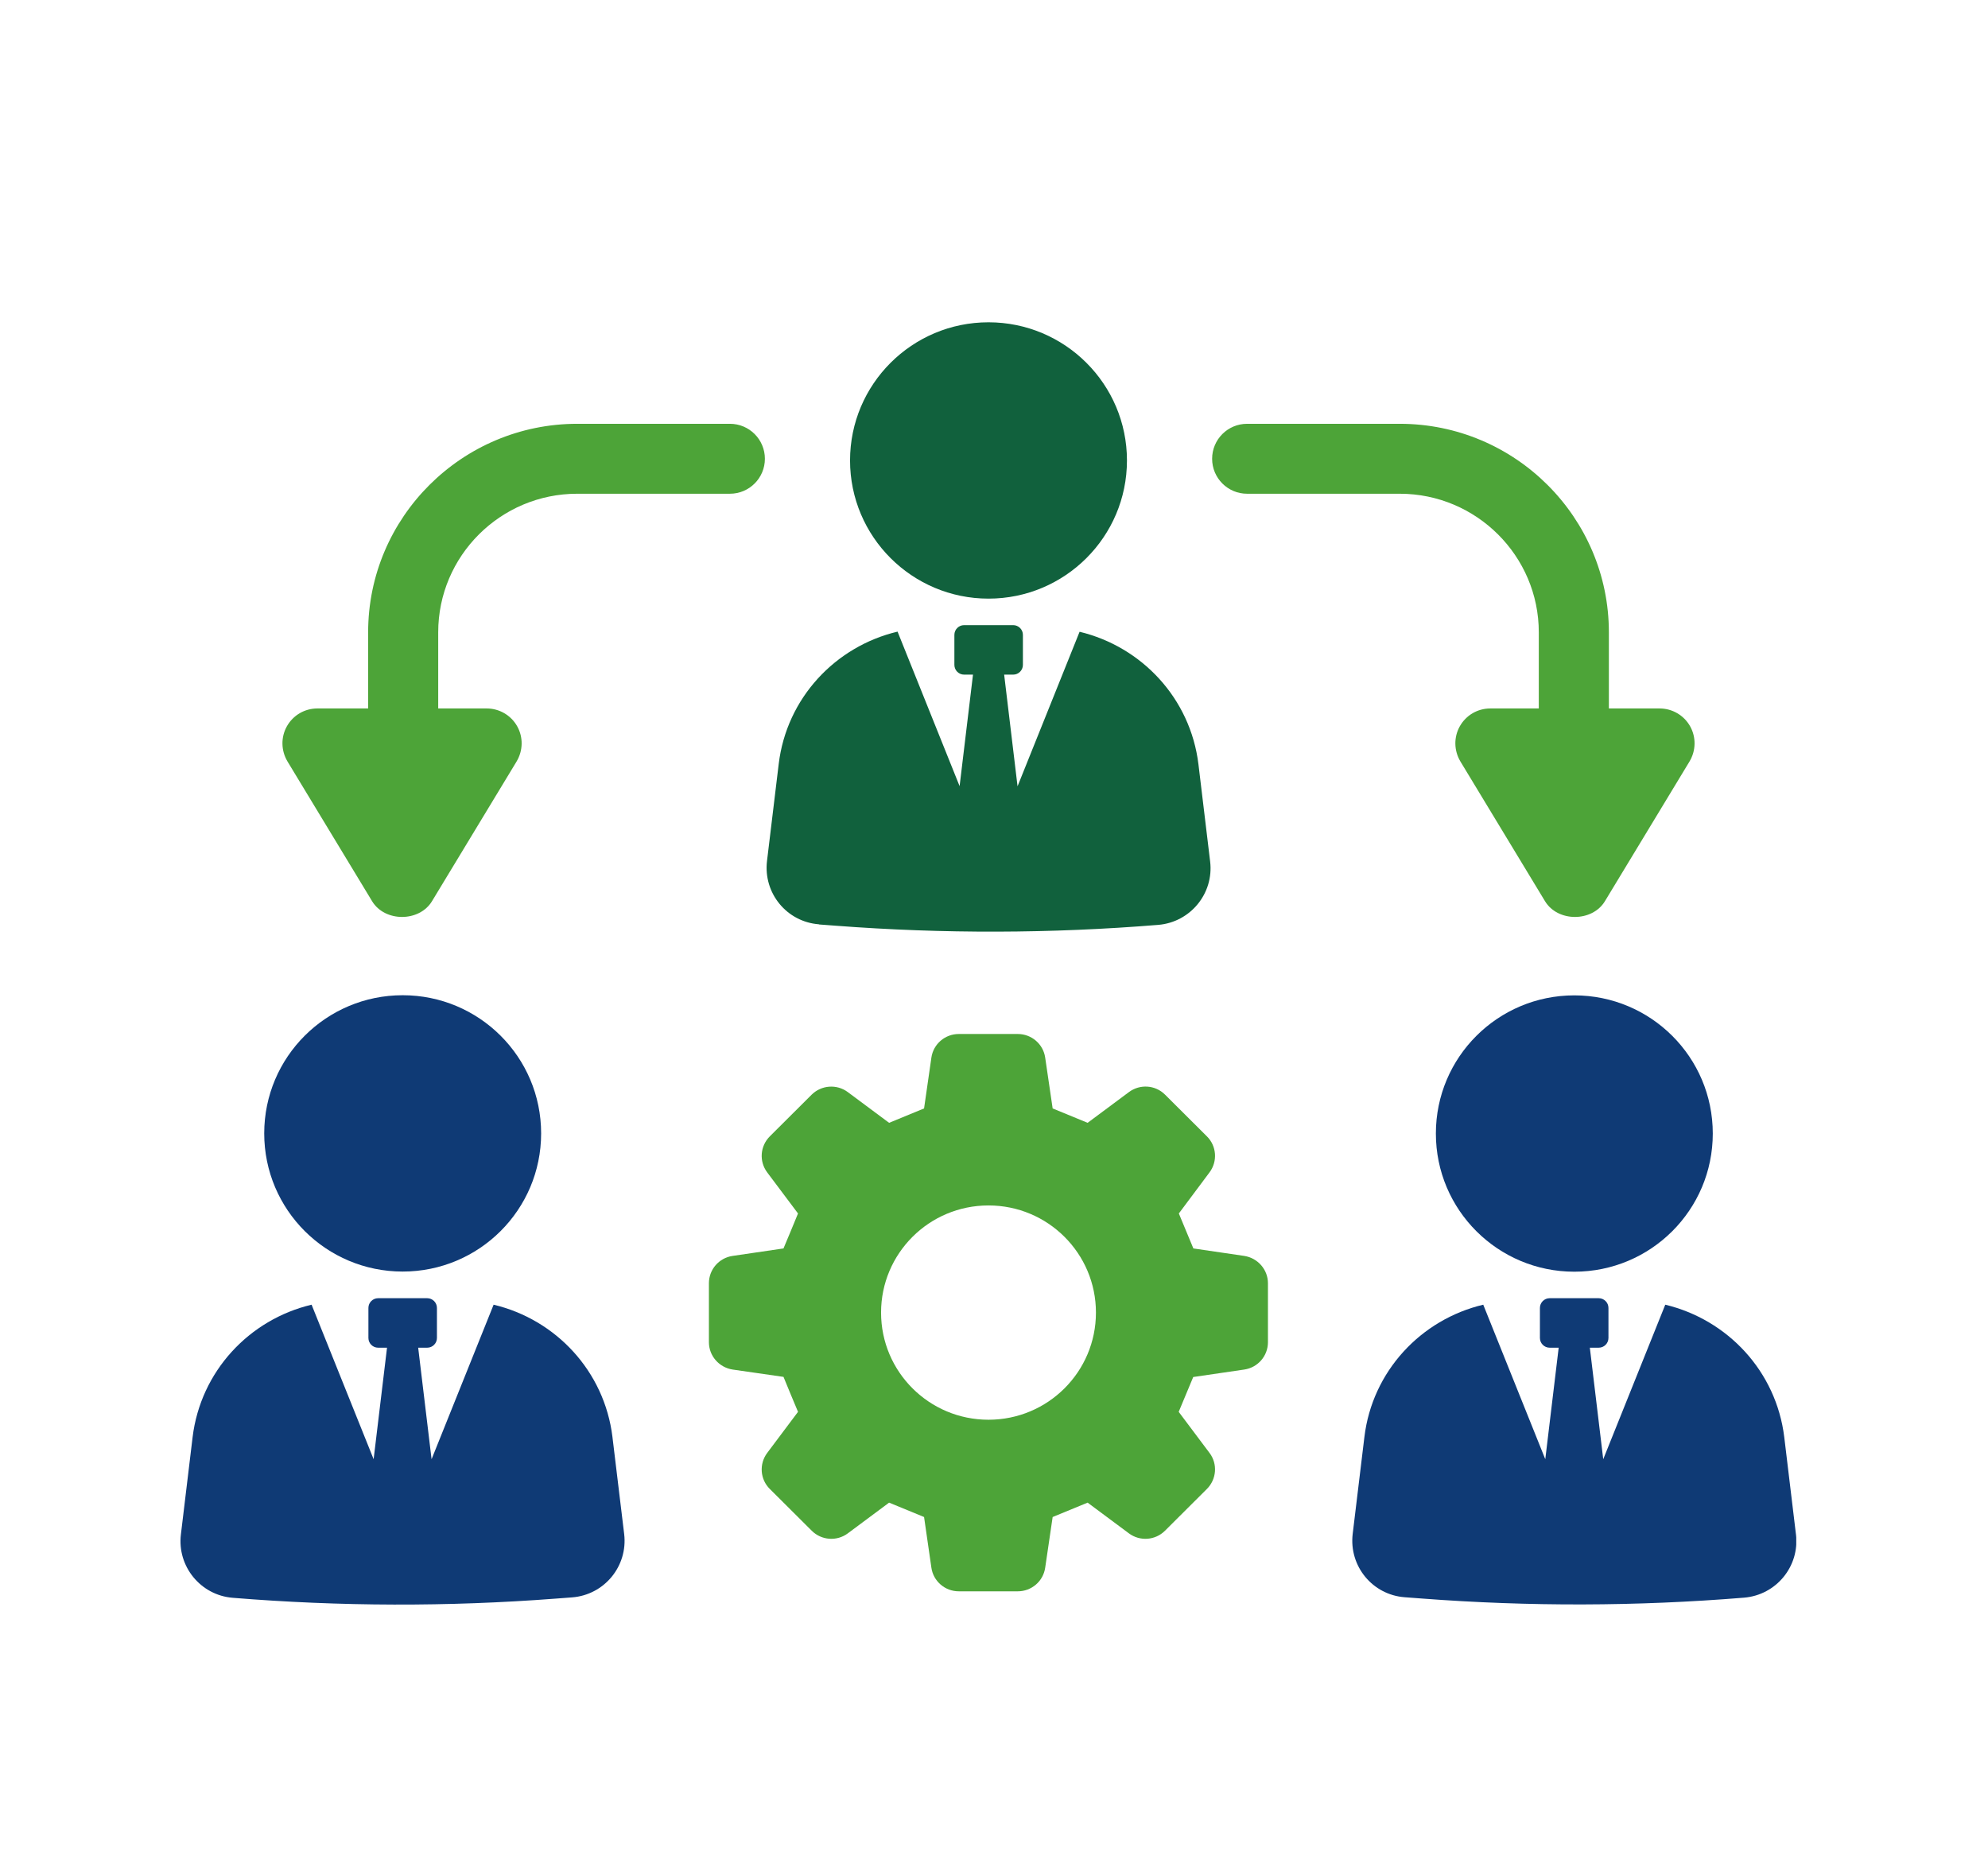
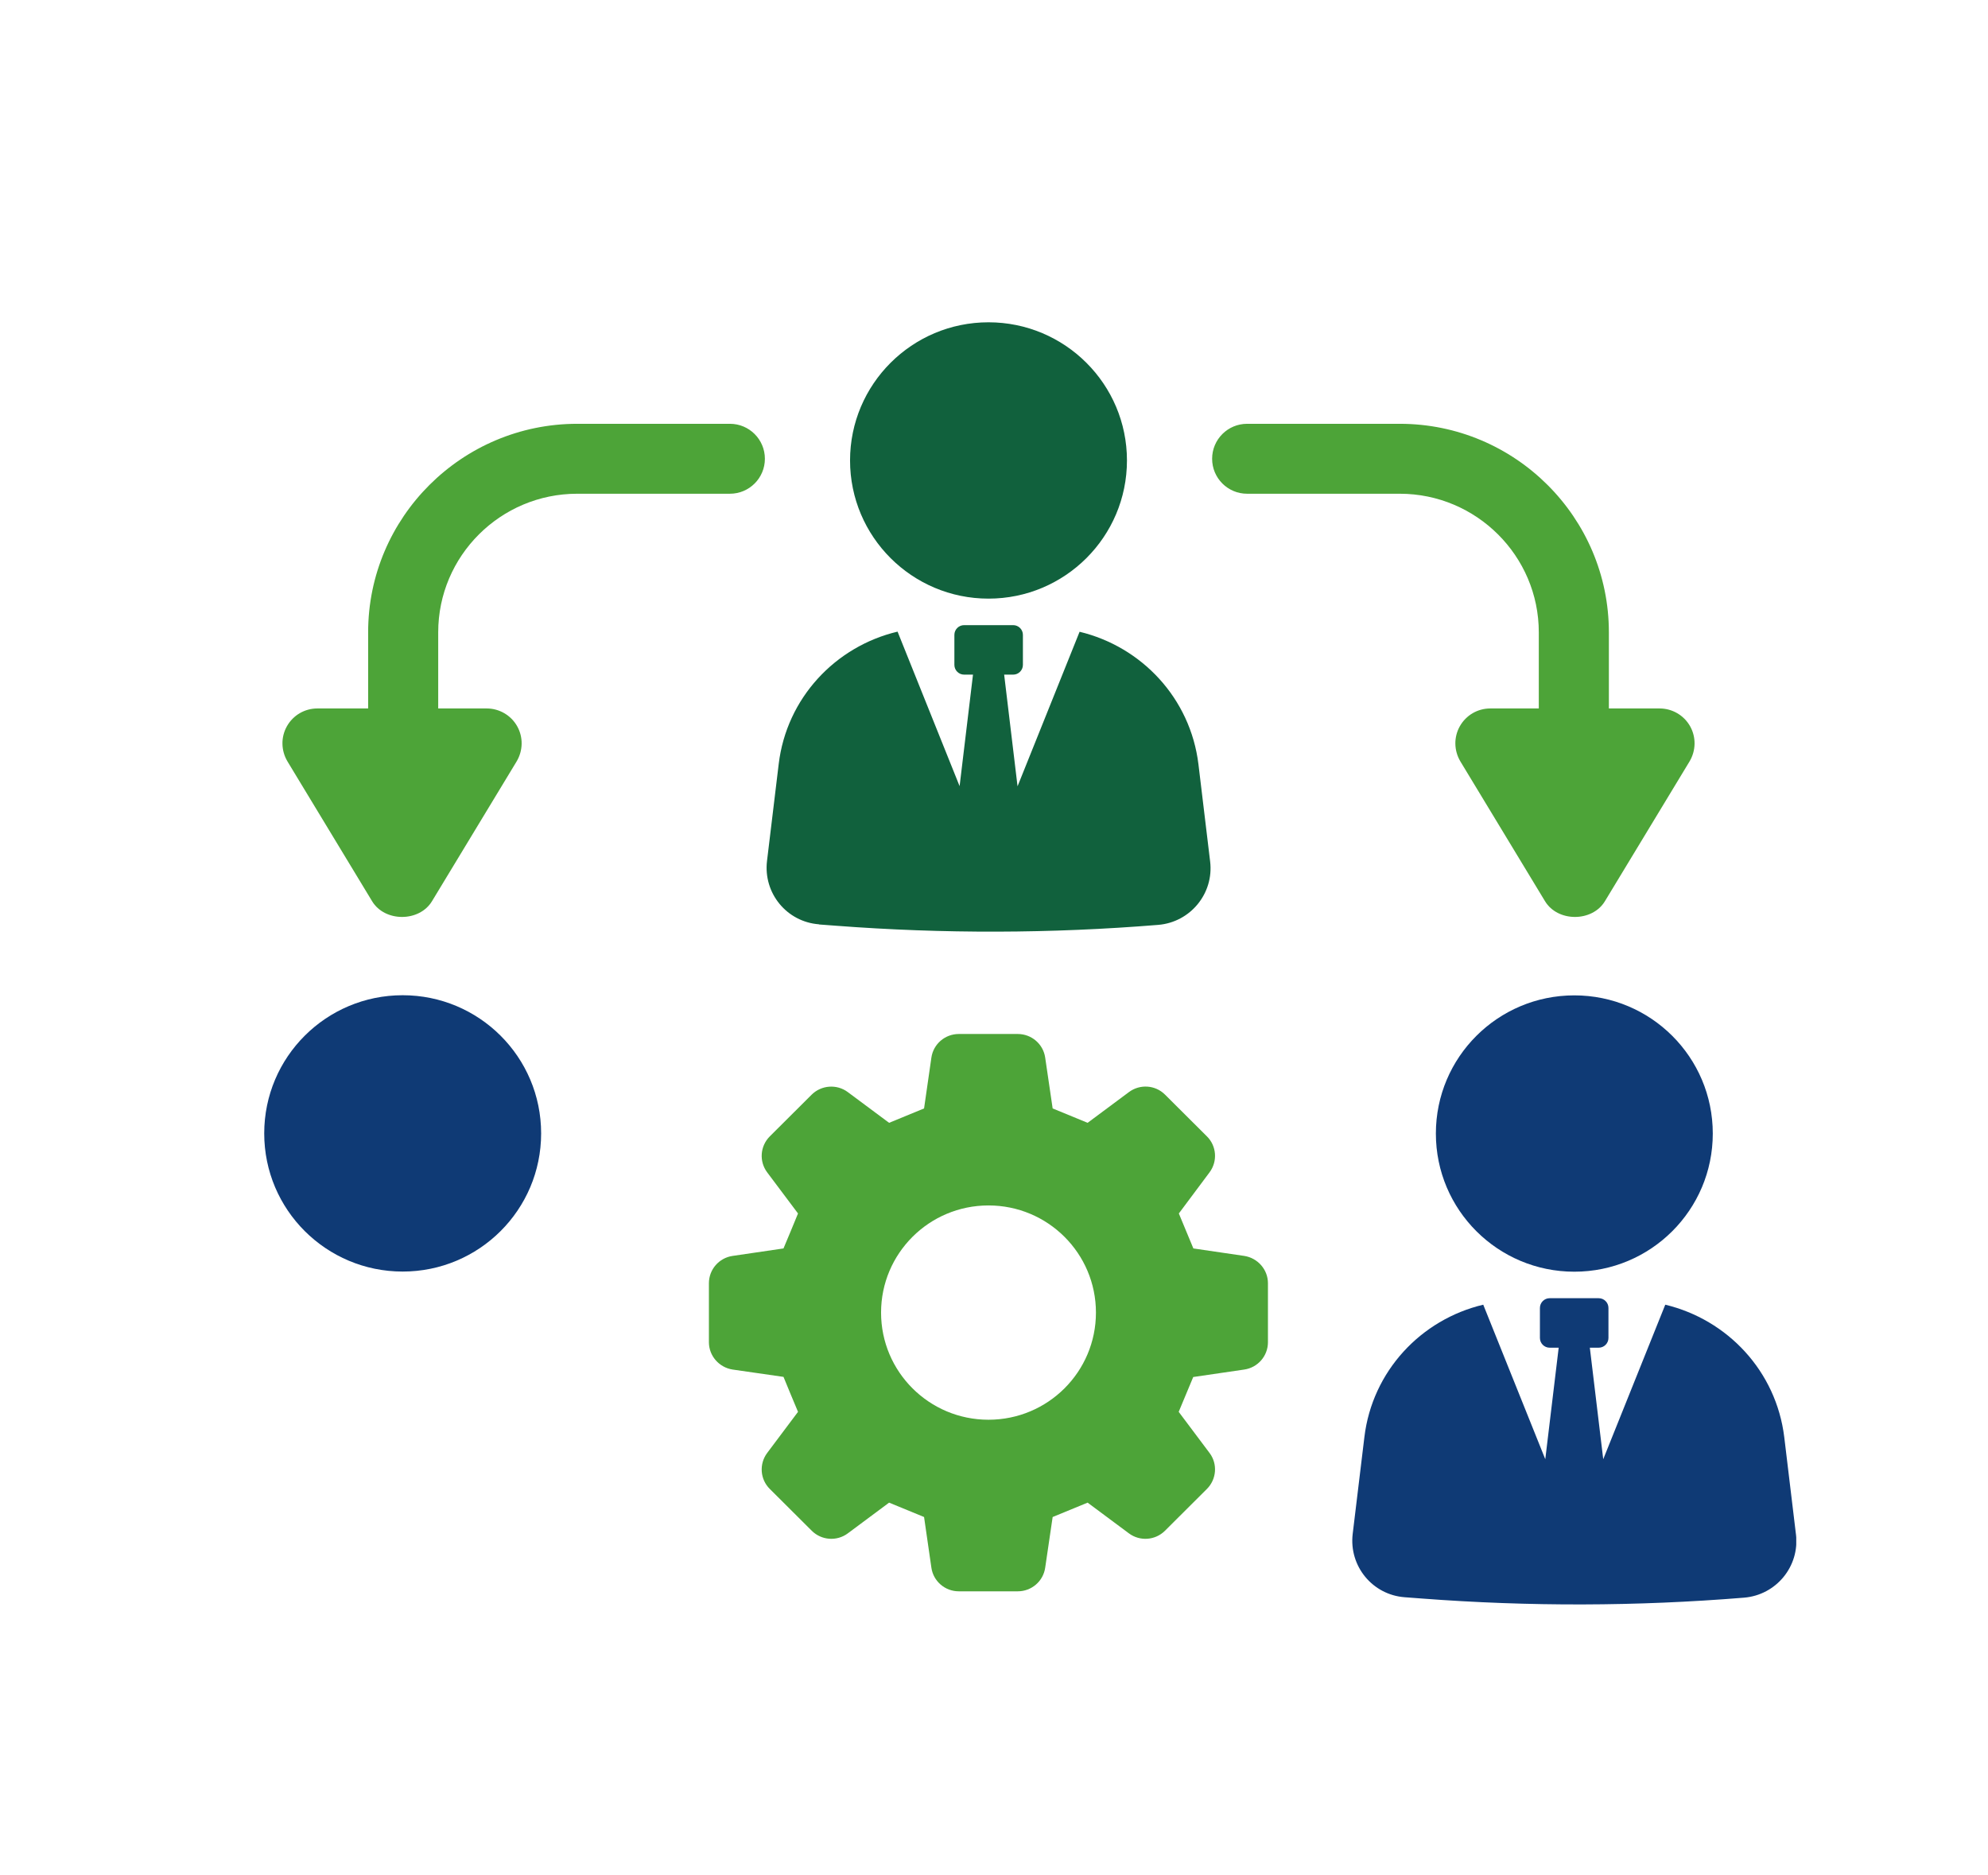
<svg xmlns="http://www.w3.org/2000/svg" id="a" width="141" height="133" viewBox="0 0 141 133">
  <defs>
    <style>.c{fill:none;}.c,.d,.e,.f{stroke-width:0px;}.g{clip-path:url(#b);}.d{fill:#4da438;}.e{fill:#0f3a75;}.f{fill:#11613d;}</style>
    <clipPath id="b">
      <rect class="c" x="12.8" y="22.87" width="114.6" height="90.94" />
    </clipPath>
  </defs>
  <g class="g">
    <path class="f" d="M70.11,42.46c5.42,0,9.82-4.39,9.82-9.8s-4.4-9.8-9.82-9.8-9.82,4.39-9.82,9.8,4.4,9.8,9.82,9.8Z" />
    <path class="f" d="M58.08,65.57c.38.03.79.06,1.2.09,7.61.58,15.26.56,22.87-.06,2.28-.19,3.95-2.23,3.68-4.49l-.83-6.9c-.57-4.68-4.02-8.34-8.43-9.4l-4.4,10.96-.95-7.92h.64c.38,0,.69-.31.69-.69v-2.13c0-.38-.31-.69-.69-.69h-3.48c-.38,0-.69.31-.69.69v2.13c0,.38.31.69.69.69h.63l-.95,7.91-4.4-10.96c-4.42,1.05-7.87,4.72-8.43,9.39l-.83,6.88c-.27,2.28,1.4,4.32,3.69,4.49h0Z" />
    <path class="e" d="M111.66,70.6c-5.42,0-9.82,4.38-9.82,9.8s4.4,9.8,9.82,9.8,9.82-4.38,9.82-9.8-4.4-9.8-9.82-9.8Z" />
    <path class="e" d="M127.38,108.84l-.83-6.9c-.57-4.68-4.02-8.34-8.44-9.4l-4.4,10.96-.95-7.91h.63c.38,0,.69-.31.69-.69v-2.13c0-.38-.31-.69-.69-.69h-3.48c-.38,0-.69.31-.69.69v2.13c0,.38.31.69.69.69h.64l-.95,7.91-4.4-10.96c-4.42,1.05-7.87,4.72-8.43,9.39l-.83,6.87c-.27,2.28,1.4,4.32,3.69,4.49.38.03.79.06,1.2.09,7.61.58,15.27.56,22.87-.06,2.28-.19,3.95-2.22,3.68-4.49h0Z" />
    <path class="d" d="M88.45,35.02h10.83c5.43,0,9.86,4.41,9.86,9.83v5.4h-3.44c-.9,0-1.72.48-2.16,1.26-.44.78-.42,1.73.04,2.5l6,9.91c.9,1.49,3.35,1.49,4.25,0l6-9.91c.46-.77.48-1.72.04-2.5-.44-.78-1.27-1.26-2.16-1.26h-3.6v-5.4c0-8.15-6.65-14.79-14.83-14.79h-10.83c-1.37,0-2.48,1.11-2.48,2.48s1.11,2.48,2.48,2.48h.01Z" />
-     <path class="e" d="M28.56,90.19c5.42,0,9.82-4.38,9.82-9.8s-4.4-9.8-9.82-9.8-9.82,4.38-9.82,9.8,4.4,9.8,9.82,9.8Z" />
-     <path class="e" d="M43.44,101.93c-.57-4.68-4.02-8.34-8.43-9.39l-4.4,10.96-.95-7.91h.64c.38,0,.69-.31.69-.69v-2.13c0-.38-.31-.69-.69-.69h-3.48c-.38,0-.69.31-.69.69v2.13c0,.38.31.69.69.69h.63l-.95,7.91-4.4-10.96c-4.42,1.05-7.87,4.72-8.44,9.4l-.83,6.9c-.27,2.26,1.4,4.31,3.68,4.49,7.61.62,15.26.64,22.87.06.41-.03.81-.06,1.2-.09,2.29-.18,3.96-2.22,3.69-4.49l-.83-6.87h0Z" />
+     <path class="e" d="M28.56,90.19c5.42,0,9.82-4.38,9.82-9.8s-4.4-9.8-9.82-9.8-9.82,4.38-9.82,9.8,4.4,9.8,9.82,9.8" />
    <path class="d" d="M26.39,63.92c.9,1.49,3.35,1.49,4.25,0l6-9.91c.46-.77.48-1.72.04-2.5-.44-.78-1.27-1.26-2.16-1.26h-3.44v-5.4c0-5.42,4.42-9.83,9.86-9.83h10.83c1.37,0,2.48-1.11,2.48-2.48s-1.11-2.48-2.48-2.48h-10.83c-8.17,0-14.83,6.63-14.83,14.79v5.4h-3.6c-.9,0-1.72.48-2.16,1.26-.44.78-.42,1.73.04,2.5l6,9.91h.01Z" />
    <path class="d" d="M88.25,89.08l-3.61-.53c-.45-1.09-.57-1.38-1.03-2.48l2.18-2.92c.58-.78.5-1.87-.19-2.55l-2.97-2.96c-.69-.69-1.78-.76-2.56-.18l-2.93,2.18c-1.1-.45-1.39-.57-2.48-1.02l-.53-3.61c-.14-.96-.97-1.67-1.94-1.67h-4.19c-.97,0-1.8.71-1.94,1.67l-.52,3.61c-1.1.45-1.39.57-2.48,1.02l-2.93-2.18c-.78-.58-1.87-.5-2.56.18l-2.97,2.96c-.69.69-.77,1.77-.19,2.55l2.19,2.92c-.45,1.09-.57,1.39-1.03,2.48l-3.61.53c-.96.14-1.68.96-1.68,1.94v4.18c0,.97.72,1.79,1.68,1.94l3.61.52c.45,1.09.57,1.39,1.03,2.48l-2.19,2.92c-.58.78-.5,1.87.19,2.55l2.97,2.96c.69.69,1.78.77,2.56.19l2.93-2.18c1.1.45,1.39.57,2.48,1.02l.52,3.6c.14.96.97,1.67,1.94,1.67h4.19c.97,0,1.8-.71,1.94-1.67l.53-3.6c1.1-.45,1.39-.57,2.48-1.02l2.93,2.18c.78.58,1.87.5,2.56-.19l2.97-2.96c.69-.69.77-1.78.19-2.55l-2.19-2.92c.45-1.09.57-1.38,1.03-2.47l3.62-.53c.96-.14,1.68-.96,1.68-1.94v-4.18c0-.97-.72-1.79-1.68-1.94h0ZM70.11,100.7c-4.21,0-7.62-3.4-7.62-7.6s3.41-7.6,7.62-7.6,7.62,3.4,7.62,7.6-3.41,7.6-7.62,7.6Z" />
  </g>
</svg>